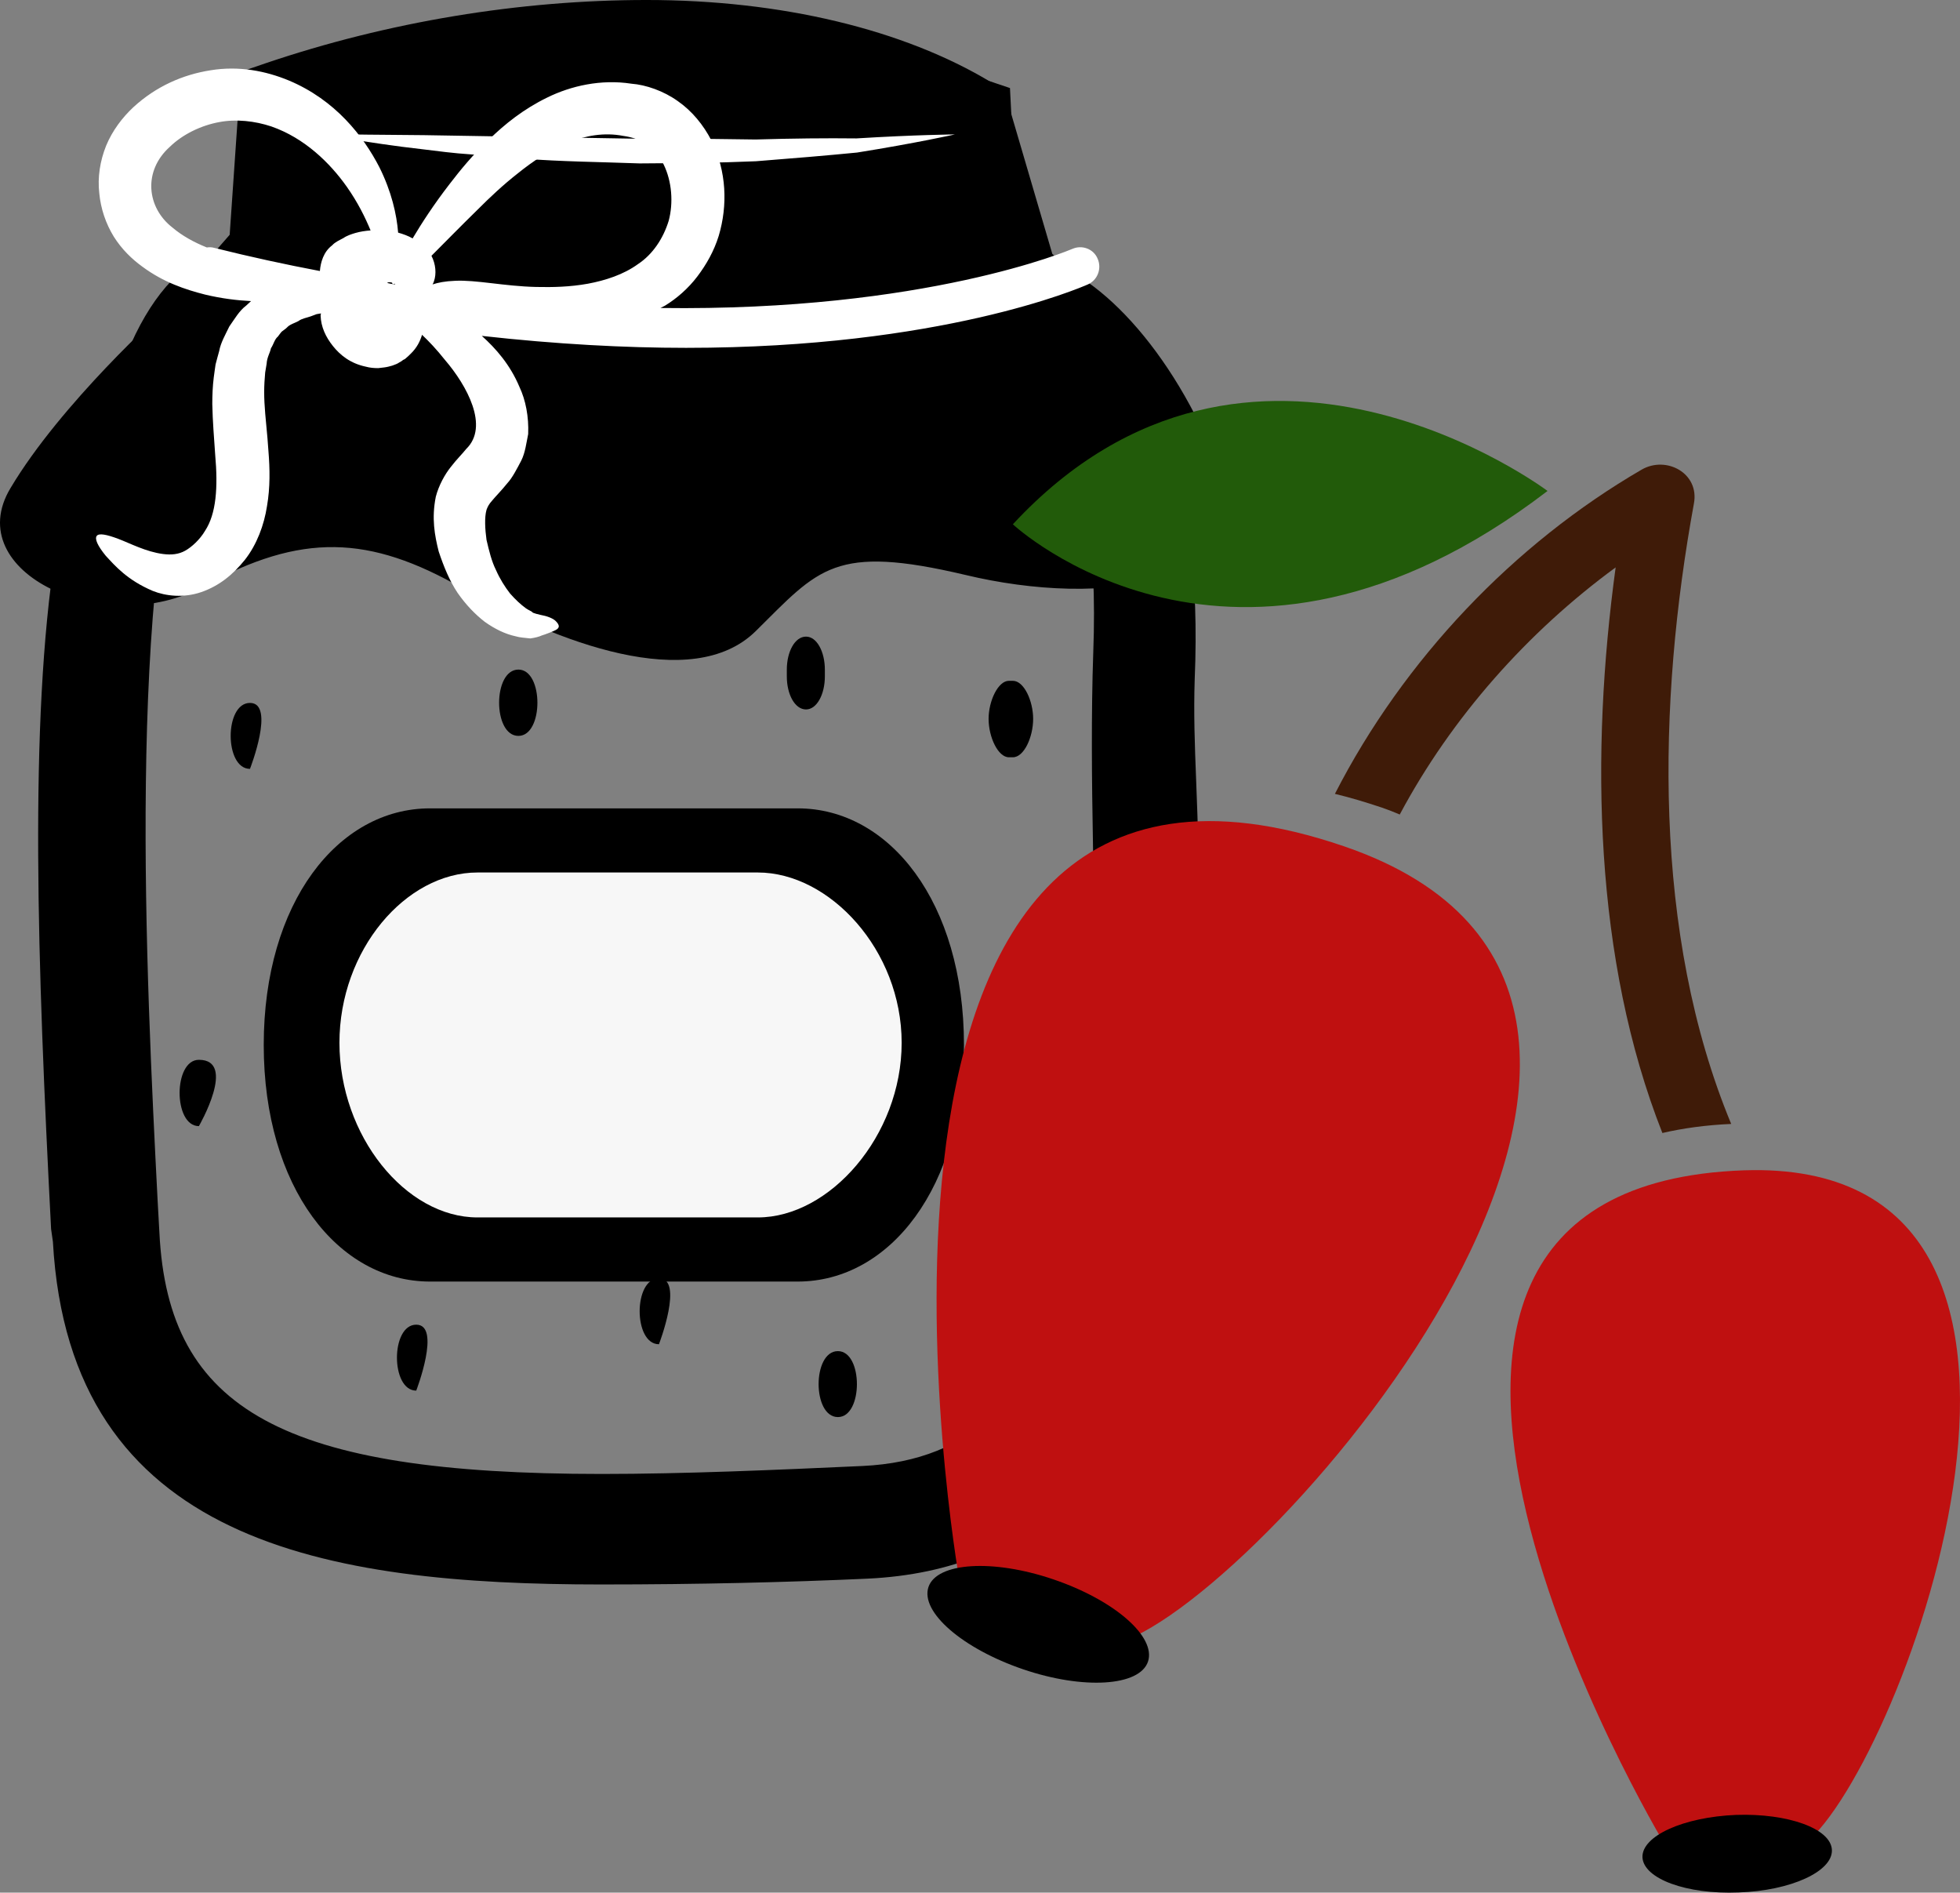
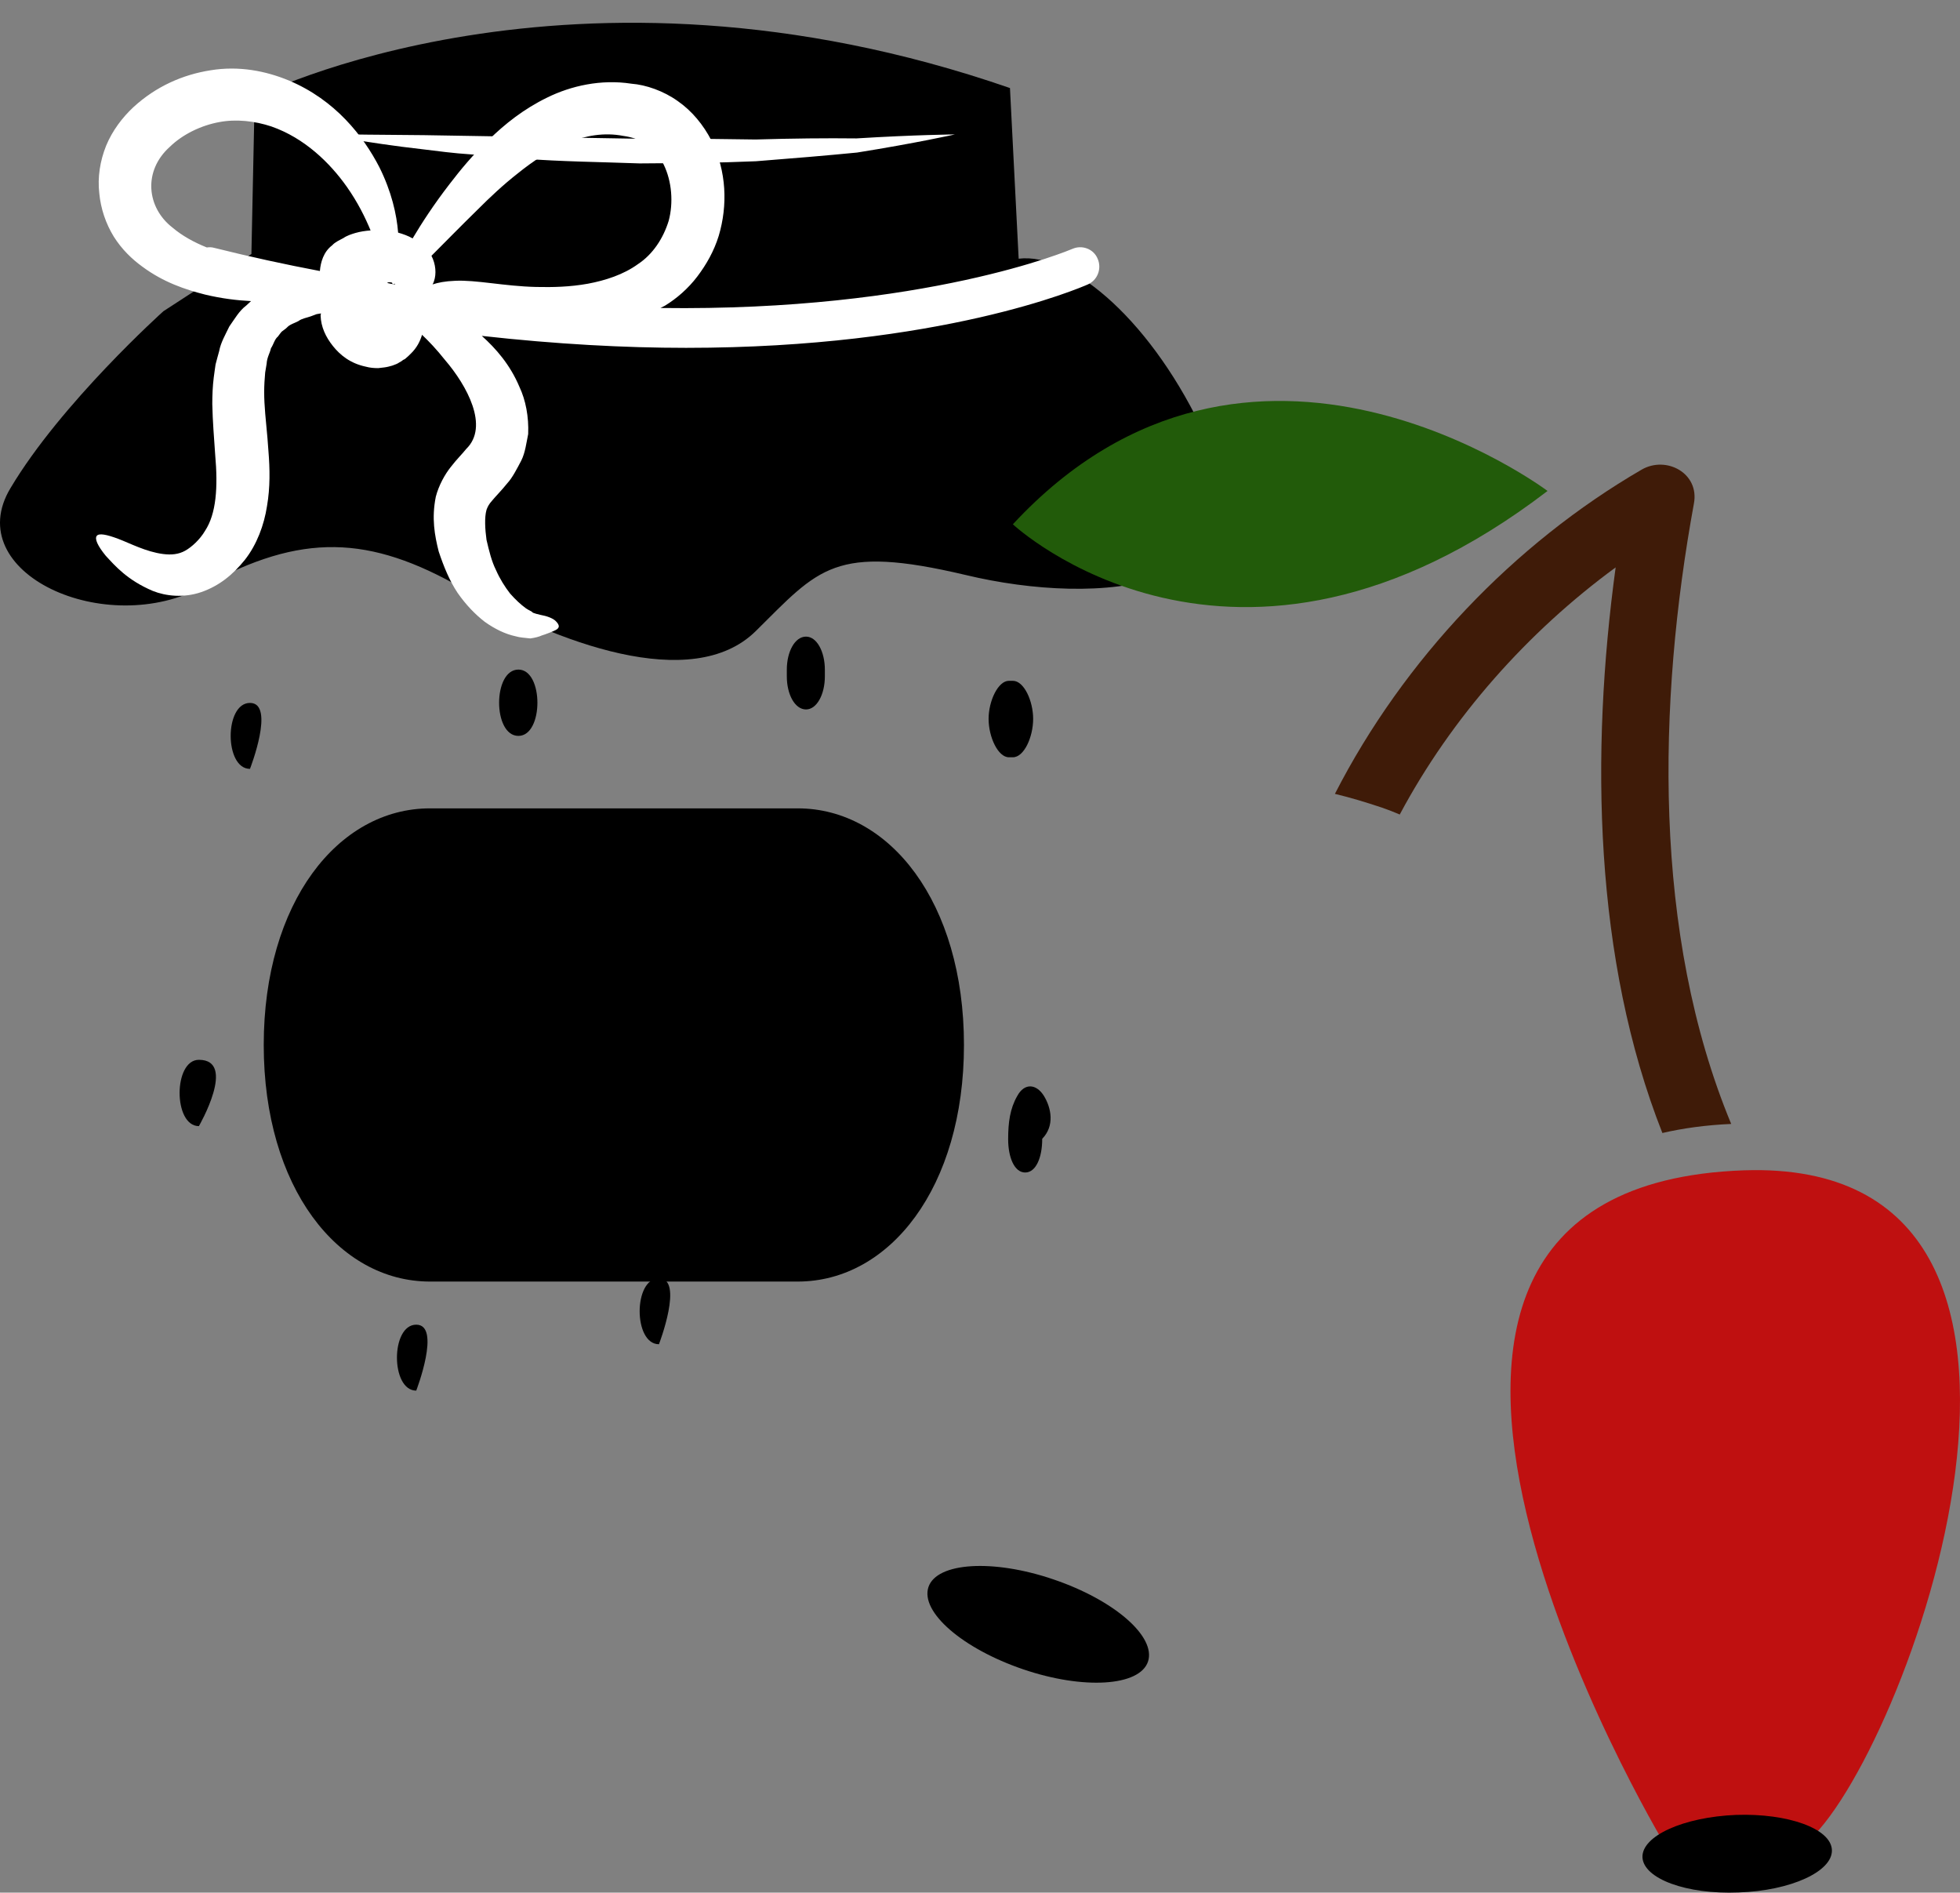
<svg xmlns="http://www.w3.org/2000/svg" id="svg52" viewBox="0 0 5410.641 5223.548" style="clip-rule:evenodd;fill-rule:evenodd;image-rendering:optimizeQuality;shape-rendering:geometricPrecision;text-rendering:geometricPrecision" version="1.1" height="52.235mm" width="54.106mm" xml:space="preserve">
  <rect x="0" y="0" width="5410.641" height="5223.548" fill="#808080" stroke="none" />
  <defs id="defs4">
    <style id="style2" type="text/css">
   
    .fil0 {fill:black;fill-rule:nonzero}
    .fil3 {fill:#225B0A;fill-rule:nonzero}
    .fil5 {fill:#3F1B08;fill-rule:nonzero}
    .fil4 {fill:#BF1010;fill-rule:nonzero}
    .fil2 {fill:#F7F7F7;fill-rule:nonzero}
    .fil1 {fill:white;fill-rule:nonzero}
   
  </style>
  </defs>
  <g transform="translate(-8012.958,-12657)" id="Vrstva_x0020_1">
-     <path style="fill:#000000;fill-rule:nonzero" id="path7" d="m 9798,12763 c -335,0 -686,57 -1019,169 l -35,494 -36,3 c -493,51 -407,1736 -366,2546 l 5,89 c 32,638 531,766 1327,766 228,0 483,-10 725,-22 766,-35 751,-989 737,-1831 -4,-185 -5,-360 1,-517 31,-822 -309,-1039 -313,-1041 l -2,-12 -127,-432 c -70,-42 -358,-212 -897,-212 z m -1533,3309 -5,-28 c -63,-1219 -97,-2426 394,-2461 h 2204 c 93,0 376,172 347,945 -5,154 7,292 10,475 15,838 32,1866 -813,1906 -243,11 -499,15 -729,15 -820,0 -1373,-148 -1408,-852 z" class="fil0" />
-     <path style="fill:#000000;fill-rule:nonzero" id="path9" d="m 8847,13477 h 1880 l -8,-46 -114,-386 c -207,-114 -492,-176 -807,-176 -304,0 -620,49 -919,142 z m -301,267 c -186,502 -129,1621 -98,2225 l 5,90 c 24,491 344,666 1221,666 227,0 480,-11 720,-22 617,-29 653,-733 636,-1725 -3,-162 -5,-352 1,-522 11,-291 -24,-534 -105,-720 -34,-35 -63,-46 -70,-47 H 8658 c -43,4 -79,22 -112,55 z m 1127,3286 c -760,0 -1468,-115 -1514,-946 l -5,-35 c -38,-734 -61,-1398 12,-1867 l -38,43 54,-136 c 38,-195 96,-351 181,-456 62,-151 145,-247 249,-288 l 35,-40 31,-450 67,-23 c 339,-115 703,-175 1053,-175 371,0 709,81 951,227 l 36,21 133,453 c 45,38 120,118 187,261 60,72 122,184 163,358 l 19,91 12,92 c 13,106 18,230 12,372 -3,93 0,179 4,279 2,59 5,122 6,191 14,831 34,1968 -914,2012 -219,10 -465,16 -734,16 z" class="fil0" />
    <path style="fill:#000000;fill-rule:nonzero" id="path11" d="m 11341,13862 c -144,-314 -368,-509 -516,-491 l -24,-471 c -1213,-420 -2085,26 -2085,26 l -9,432 -243,158 c 0,0 -282,253 -422,488 -141,234 263,419 533,271 269,-148 457,-142 715,6 258,149 633,291 809,118 175,-173 216,-241 580,-155 363,87 861,50 662,-382 z" class="fil0" />
    <path style="fill:#ffffff;fill-rule:nonzero" id="path13" d="m 8910,13028 c 0,0 27,0 75,0 48,1 116,1 198,2 163,3 380,6 597,10 54,0 108,0 162,0 53,1 106,1 157,2 101,-3 196,-4 278,-3 162,-10 272,-11 272,-11 0,0 -107,24 -270,50 -81,8 -177,16 -279,24 -51,2 -104,4 -158,4 -54,1 -108,2 -163,2 -109,-4 -218,-5 -320,-13 -51,-4 -101,-8 -147,-12 -47,-3 -91,-9 -132,-14 -81,-9 -149,-20 -196,-27 -47,-8 -74,-14 -74,-14 z" class="fil1" />
    <path style="fill:#ffffff;fill-rule:nonzero" id="path15" d="m 8604,13341 c -7,-2 -14,-2 -20,-1 -35,-14 -68,-32 -95,-55 -71,-55 -82,-156 -7,-223 36,-35 87,-59 136,-68 47,-9 99,-3 144,12 92,32 162,101 208,166 31,44 51,85 66,121 -14,1 -28,3 -42,7 -10,3 -23,7 -33,14 -11,6 -23,11 -31,20 -24,18 -32,47 -34,71 -95,-18 -192,-39 -292,-64 z m 478,97 c 0,0 0,-1 1,-1 3,-2 8,-1 12,0 1,1 1,2 1,3 1,1 4,1 7,0 0,1 0,1 1,2 -8,-1 -15,-2 -22,-4 z m 125,4 c 2,-3 3,-6 4,-9 7,-20 5,-47 -7,-70 35,-35 78,-79 128,-128 33,-33 70,-68 111,-100 41,-33 87,-64 137,-84 49,-20 101,-29 153,-19 53,7 88,33 112,79 23,47 27,106 14,155 -15,49 -44,93 -85,120 -40,29 -90,45 -138,54 -50,9 -97,10 -143,9 -88,-2 -166,-20 -224,-17 -27,1 -47,5 -62,10 z m -902,749 c 25,27 59,67 130,97 35,14 85,20 134,3 49,-17 87,-48 120,-89 33,-42 53,-96 61,-148 9,-52 8,-103 4,-152 -3,-49 -9,-94 -11,-134 -1,-20 -1,-38 0,-56 1,-9 1,-18 2,-27 1,-8 3,-16 4,-24 1,-18 9,-29 12,-43 7,-10 10,-25 19,-32 4,-5 7,-10 11,-14 5,-4 10,-7 14,-11 8,-9 21,-12 32,-18 9,-7 23,-9 34,-13 5,-2 11,-4 16,-6 0,0 7,-1 12,-2 0,2 -1,4 -1,6 1,31 14,59 34,84 20,25 48,48 91,57 11,3 22,4 34,4 6,-1 11,-1 17,-2 8,-1 15,-3 22,-5 6,-2 16,-6 18,-8 l 7,-4 4,-3 1,-1 h 1 l 5,-3 v 0 l 1,-1 v 0 c 5,-4 9,-8 13,-12 18,-17 27,-36 32,-53 19,18 40,40 63,69 61,71 123,184 59,246 -11,14 -25,27 -42,49 -17,21 -34,52 -42,83 -12,60 -3,107 8,151 14,42 30,81 52,114 23,33 48,59 75,80 28,20 57,34 85,40 13,4 26,4 41,6 14,-2 25,-5 31,-8 13,-4 22,-8 30,-11 6,-3 13,-5 16,-10 3,-4 2,-10 -7,-19 -8,-8 -25,-14 -42,-17 -9,-2 -16,-4 -21,-6 -3,-4 -12,-7 -19,-12 -14,-10 -29,-24 -44,-41 -14,-18 -28,-40 -39,-65 -12,-24 -19,-53 -26,-83 -4,-29 -6,-62 0,-83 3,-8 6,-15 16,-26 9,-11 26,-28 42,-48 13,-14 26,-39 38,-62 11,-22 14,-49 19,-73 2,-48 -7,-94 -24,-130 -26,-62 -66,-107 -104,-141 206,23 395,33 564,33 704,0 1086,-165 1109,-175 27,-12 39,-44 27,-71 -11,-27 -43,-39 -70,-27 -5,2 -405,173 -1137,163 4,-2 8,-4 12,-6 33,-20 65,-48 90,-81 25,-33 46,-70 59,-112 25,-84 22,-178 -20,-263 -22,-43 -54,-82 -93,-109 -39,-28 -88,-45 -128,-48 -84,-13 -167,6 -232,38 -66,32 -118,74 -161,116 -44,41 -79,84 -109,123 -44,57 -77,108 -102,150 -12,-7 -26,-12 -40,-16 -4,-50 -18,-113 -52,-181 -44,-85 -121,-185 -250,-239 -63,-26 -137,-41 -216,-28 -76,12 -150,44 -213,102 -31,29 -58,65 -75,106 -17,42 -24,88 -19,131 4,43 18,84 40,120 22,35 50,62 79,83 58,43 118,63 173,77 46,11 88,16 127,18 -4,4 -9,8 -13,12 -20,15 -32,37 -47,58 -10,21 -24,45 -28,68 -3,12 -7,24 -10,37 -2,12 -3,23 -5,36 -3,24 -4,49 -4,73 1,49 5,95 8,140 8,90 3,163 -28,210 -14,24 -37,45 -55,55 -18,10 -38,12 -61,9 -47,-6 -92,-30 -124,-42 -32,-12 -53,-16 -59,-8 -6,8 2,27 25,55 z" class="fil1" />
    <path style="fill:#000000;fill-rule:nonzero" id="path17" d="m 8703,14597 c -71,0 -71,182 0,182 0,0 71,-182 0,-182 z" class="fil0" />
    <path style="fill:#000000;fill-rule:nonzero" id="path19" d="m 8562,15582 c -71,0 -71,183 0,183 0,0 106,-183 0,-183 z" class="fil0" />
    <path style="fill:#000000;fill-rule:nonzero" id="path21" d="m 9162,16313 c -71,0 -71,182 0,182 0,0 70,-182 0,-182 z" class="fil0" />
    <path style="fill:#000000;fill-rule:nonzero" id="path23" d="m 9444,14505 c -71,0 -71,183 0,183 70,0 70,-183 0,-183 z" class="fil0" />
    <path style="fill:#000000;fill-rule:nonzero" id="path25" d="m 10809,14747 c 31,0 56,-56 56,-106 0,-49 -25,-105 -56,-105 h -11 c -30,0 -56,56 -56,105 0,50 26,106 56,106 z" class="fil0" />
    <path style="fill:#000000;fill-rule:nonzero" id="path27" d="m 10895,15682 c -21,-34 -54,-37 -74,0 -20,35 -25,73 -25,119 0,50 17,92 47,92 30,0 47,-42 47,-92 v -1 c 35,-36 25,-85 5,-118 z" class="fil0" />
-     <path style="fill:#000000;fill-rule:nonzero" id="path29" d="m 10326,16386 c -71,0 -71,182 0,182 70,0 70,-182 0,-182 z" class="fil0" />
    <path style="fill:#000000;fill-rule:nonzero" id="path31" d="m 10290,14524 v -19 c 0,-49 -22,-91 -52,-91 -31,0 -53,42 -53,91 v 19 c 0,49 22,91 53,91 30,0 52,-42 52,-91 z" class="fil0" />
    <path style="fill:#000000;fill-rule:nonzero" id="path33" d="m 9832,16185 c -71,0 -71,182 0,182 0,0 70,-182 0,-182 z" class="fil0" />
    <path style="fill:#000000;fill-rule:nonzero" id="path35" d="m 8741,15541 c 0,393 205,653 459,653 h 1015 c 254,0 459,-260 459,-653 0,-393 -205,-653 -459,-653 H 9200 c -254,0 -459,260 -459,653 z" class="fil0" />
-     <path style="fill:#f7f7f7;fill-rule:nonzero" id="path37" d="m 10502,15535 c 0,-256 -199,-470 -397,-470 h -774 c -198,0 -381,214 -381,470 v 0 c 0,257 183,482 381,482 h 774 c 198,0 397,-225 397,-482 z" class="fil2" />
    <path style="fill:#225b0a;fill-rule:nonzero" id="path39" d="m 12285,14012 c 0,0 -819,-616 -1476,92 0,0 610,571 1476,-92 z" class="fil3" />
-     <path style="fill:#bf1010;fill-rule:nonzero" id="path41" d="m 10661,17016 c 0,0 -450,-2542 1063,-2023 1227,421 -215,2066 -618,2196 z" class="fil4" />
    <path style="fill:#000000;fill-rule:nonzero" id="path43" d="m 11182,17243 c -23,68 -178,78 -345,21 -167,-57 -284,-158 -261,-227 23,-68 178,-78 345,-21 168,57 284,158 261,227 z" class="fil0" />
    <path style="fill:#3f1b08;fill-rule:nonzero" id="path45" d="m 12792,15759 c -218,-525 -203,-1165 -103,-1712 16,-84 -76,-133 -144,-94 -353,205 -657,524 -847,895 42,10 85,23 130,38 17,6 33,12 49,19 143,-268 353,-504 596,-682 -70,513 -60,1082 129,1561 56,-13 120,-22 190,-25 z" class="fil5" />
    <path style="fill:#bf1010;fill-rule:nonzero" id="path47" d="m 12606,17743 c 0,0 -1086,-1810 221,-1856 1060,-36 439,1641 169,1858 z" class="fil4" />
    <path style="fill:#000000;fill-rule:nonzero" id="path49" d="m 13070,17763 c 2,59 -113,112 -257,117 -145,6 -263,-38 -266,-97 -2,-59 113,-111 258,-117 144,-5 263,38 265,97 z" class="fil0" />
  </g>
</svg>